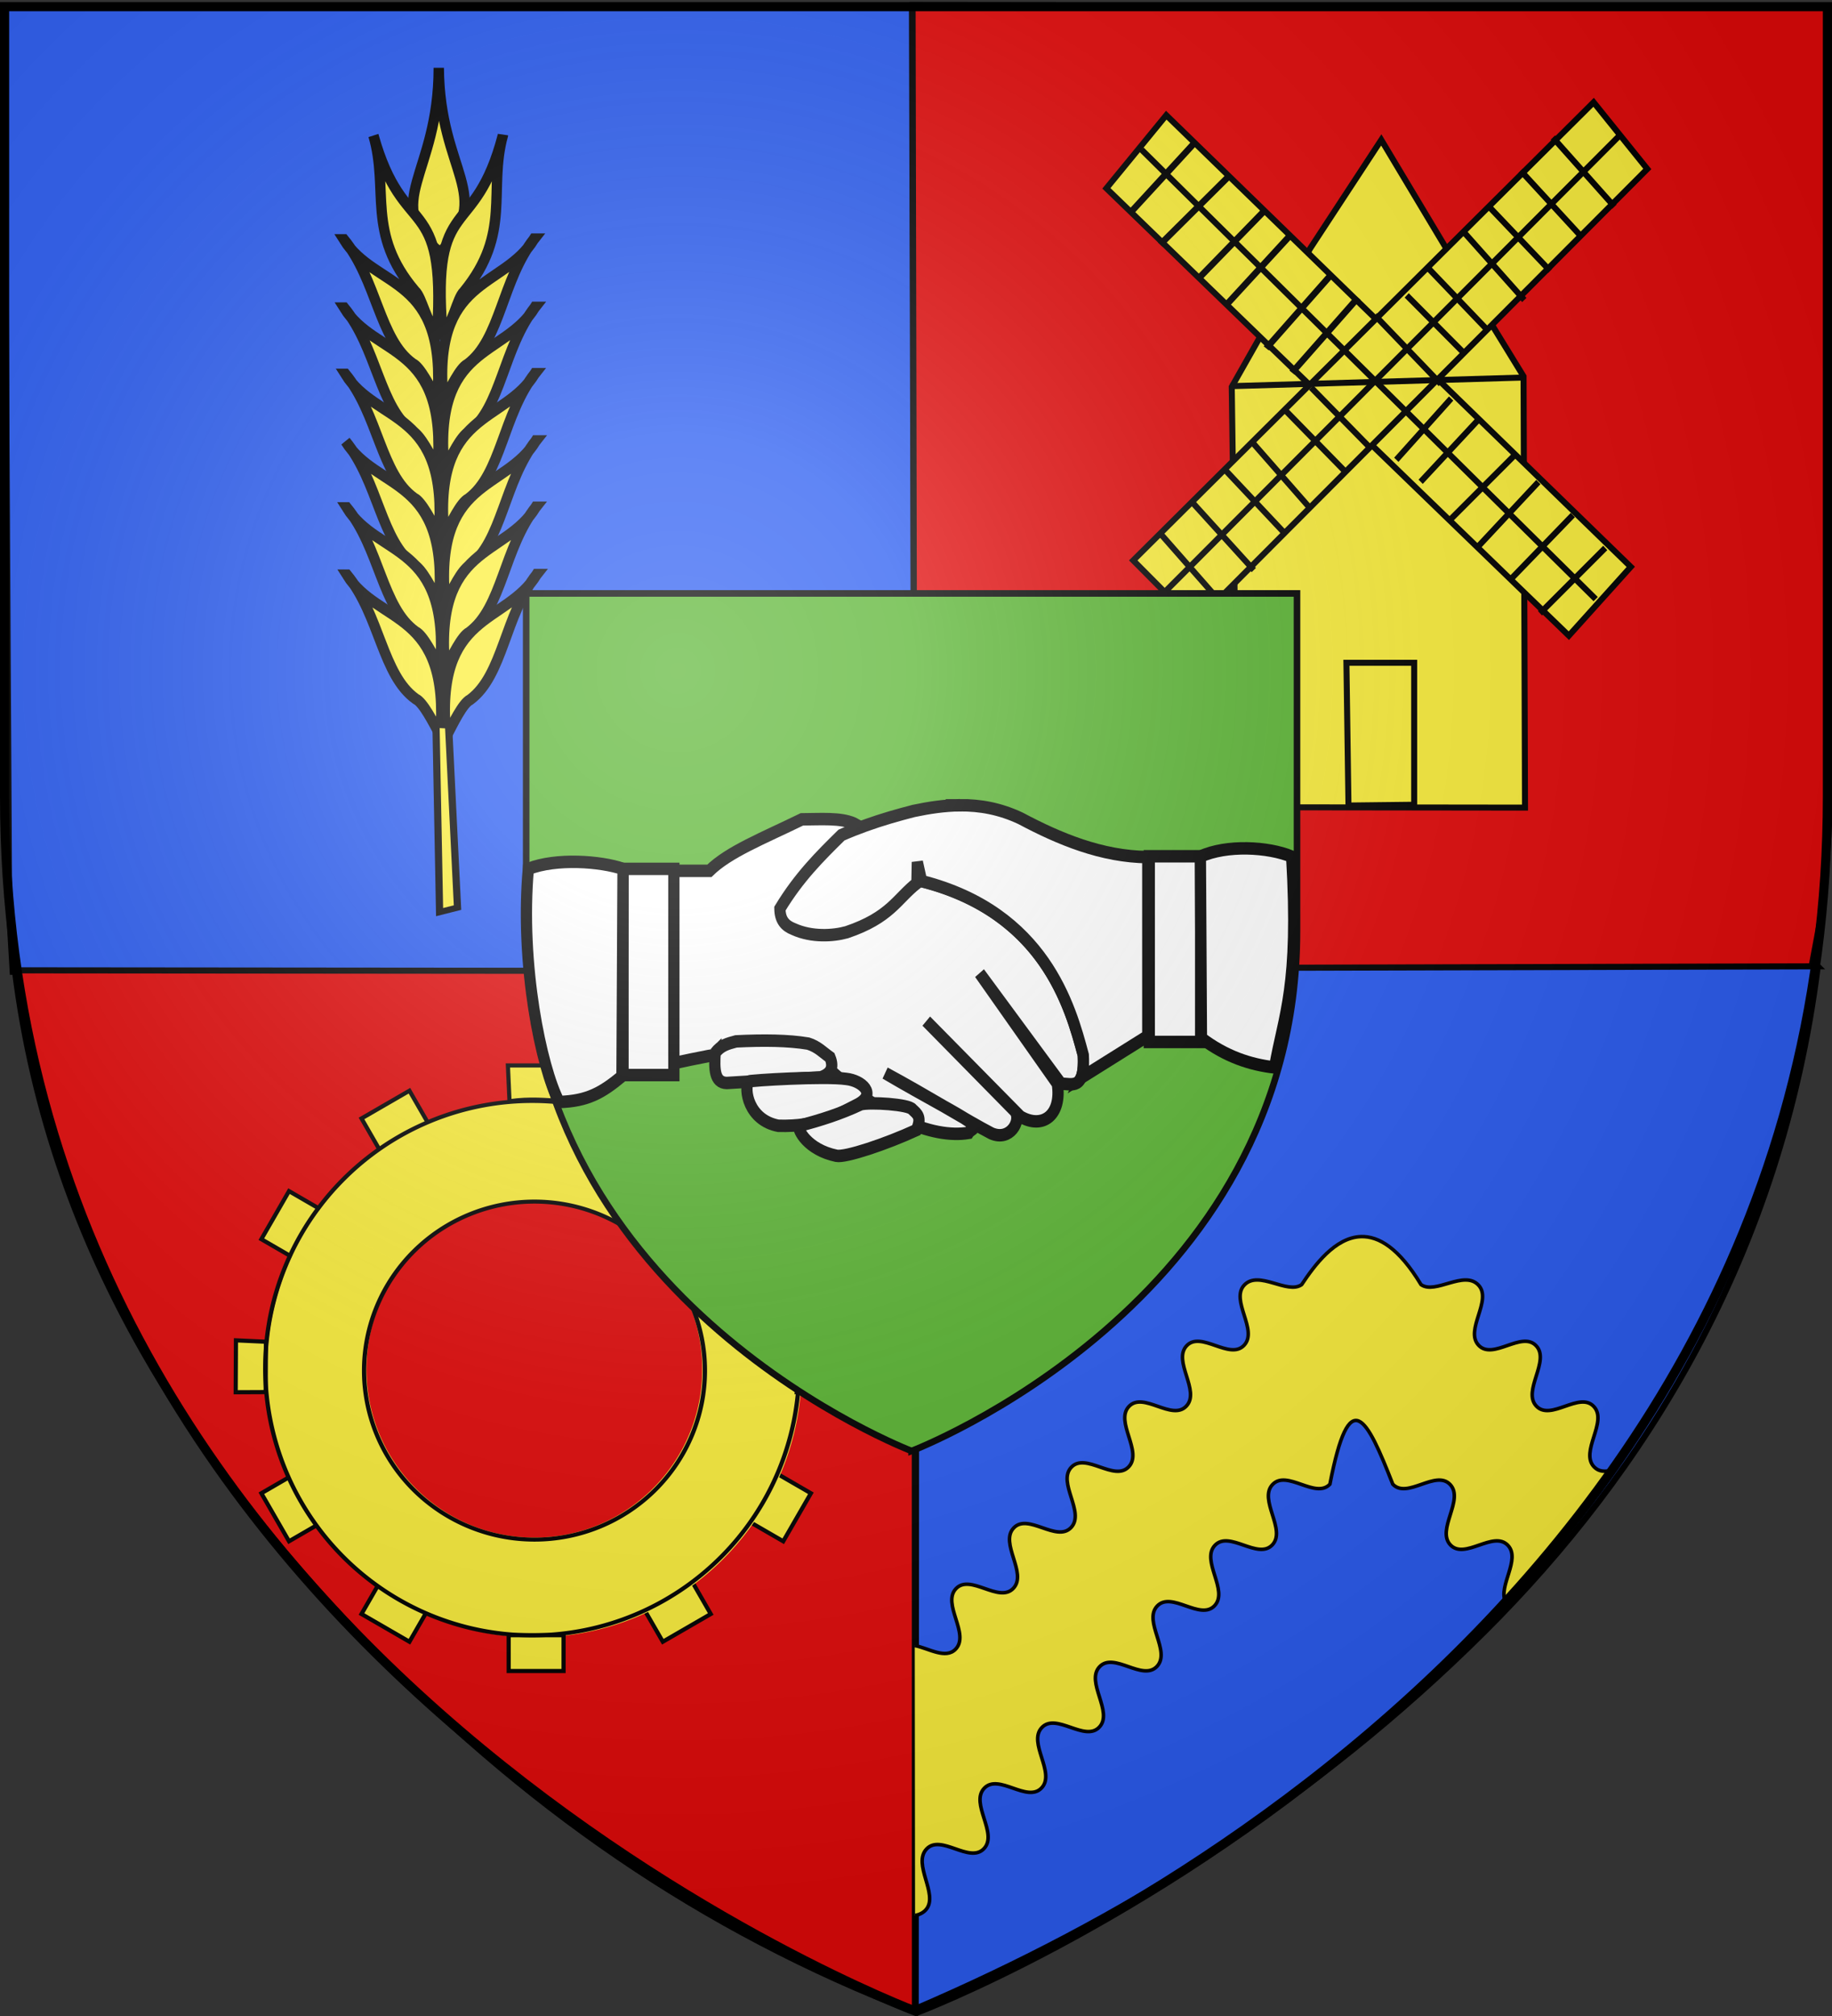
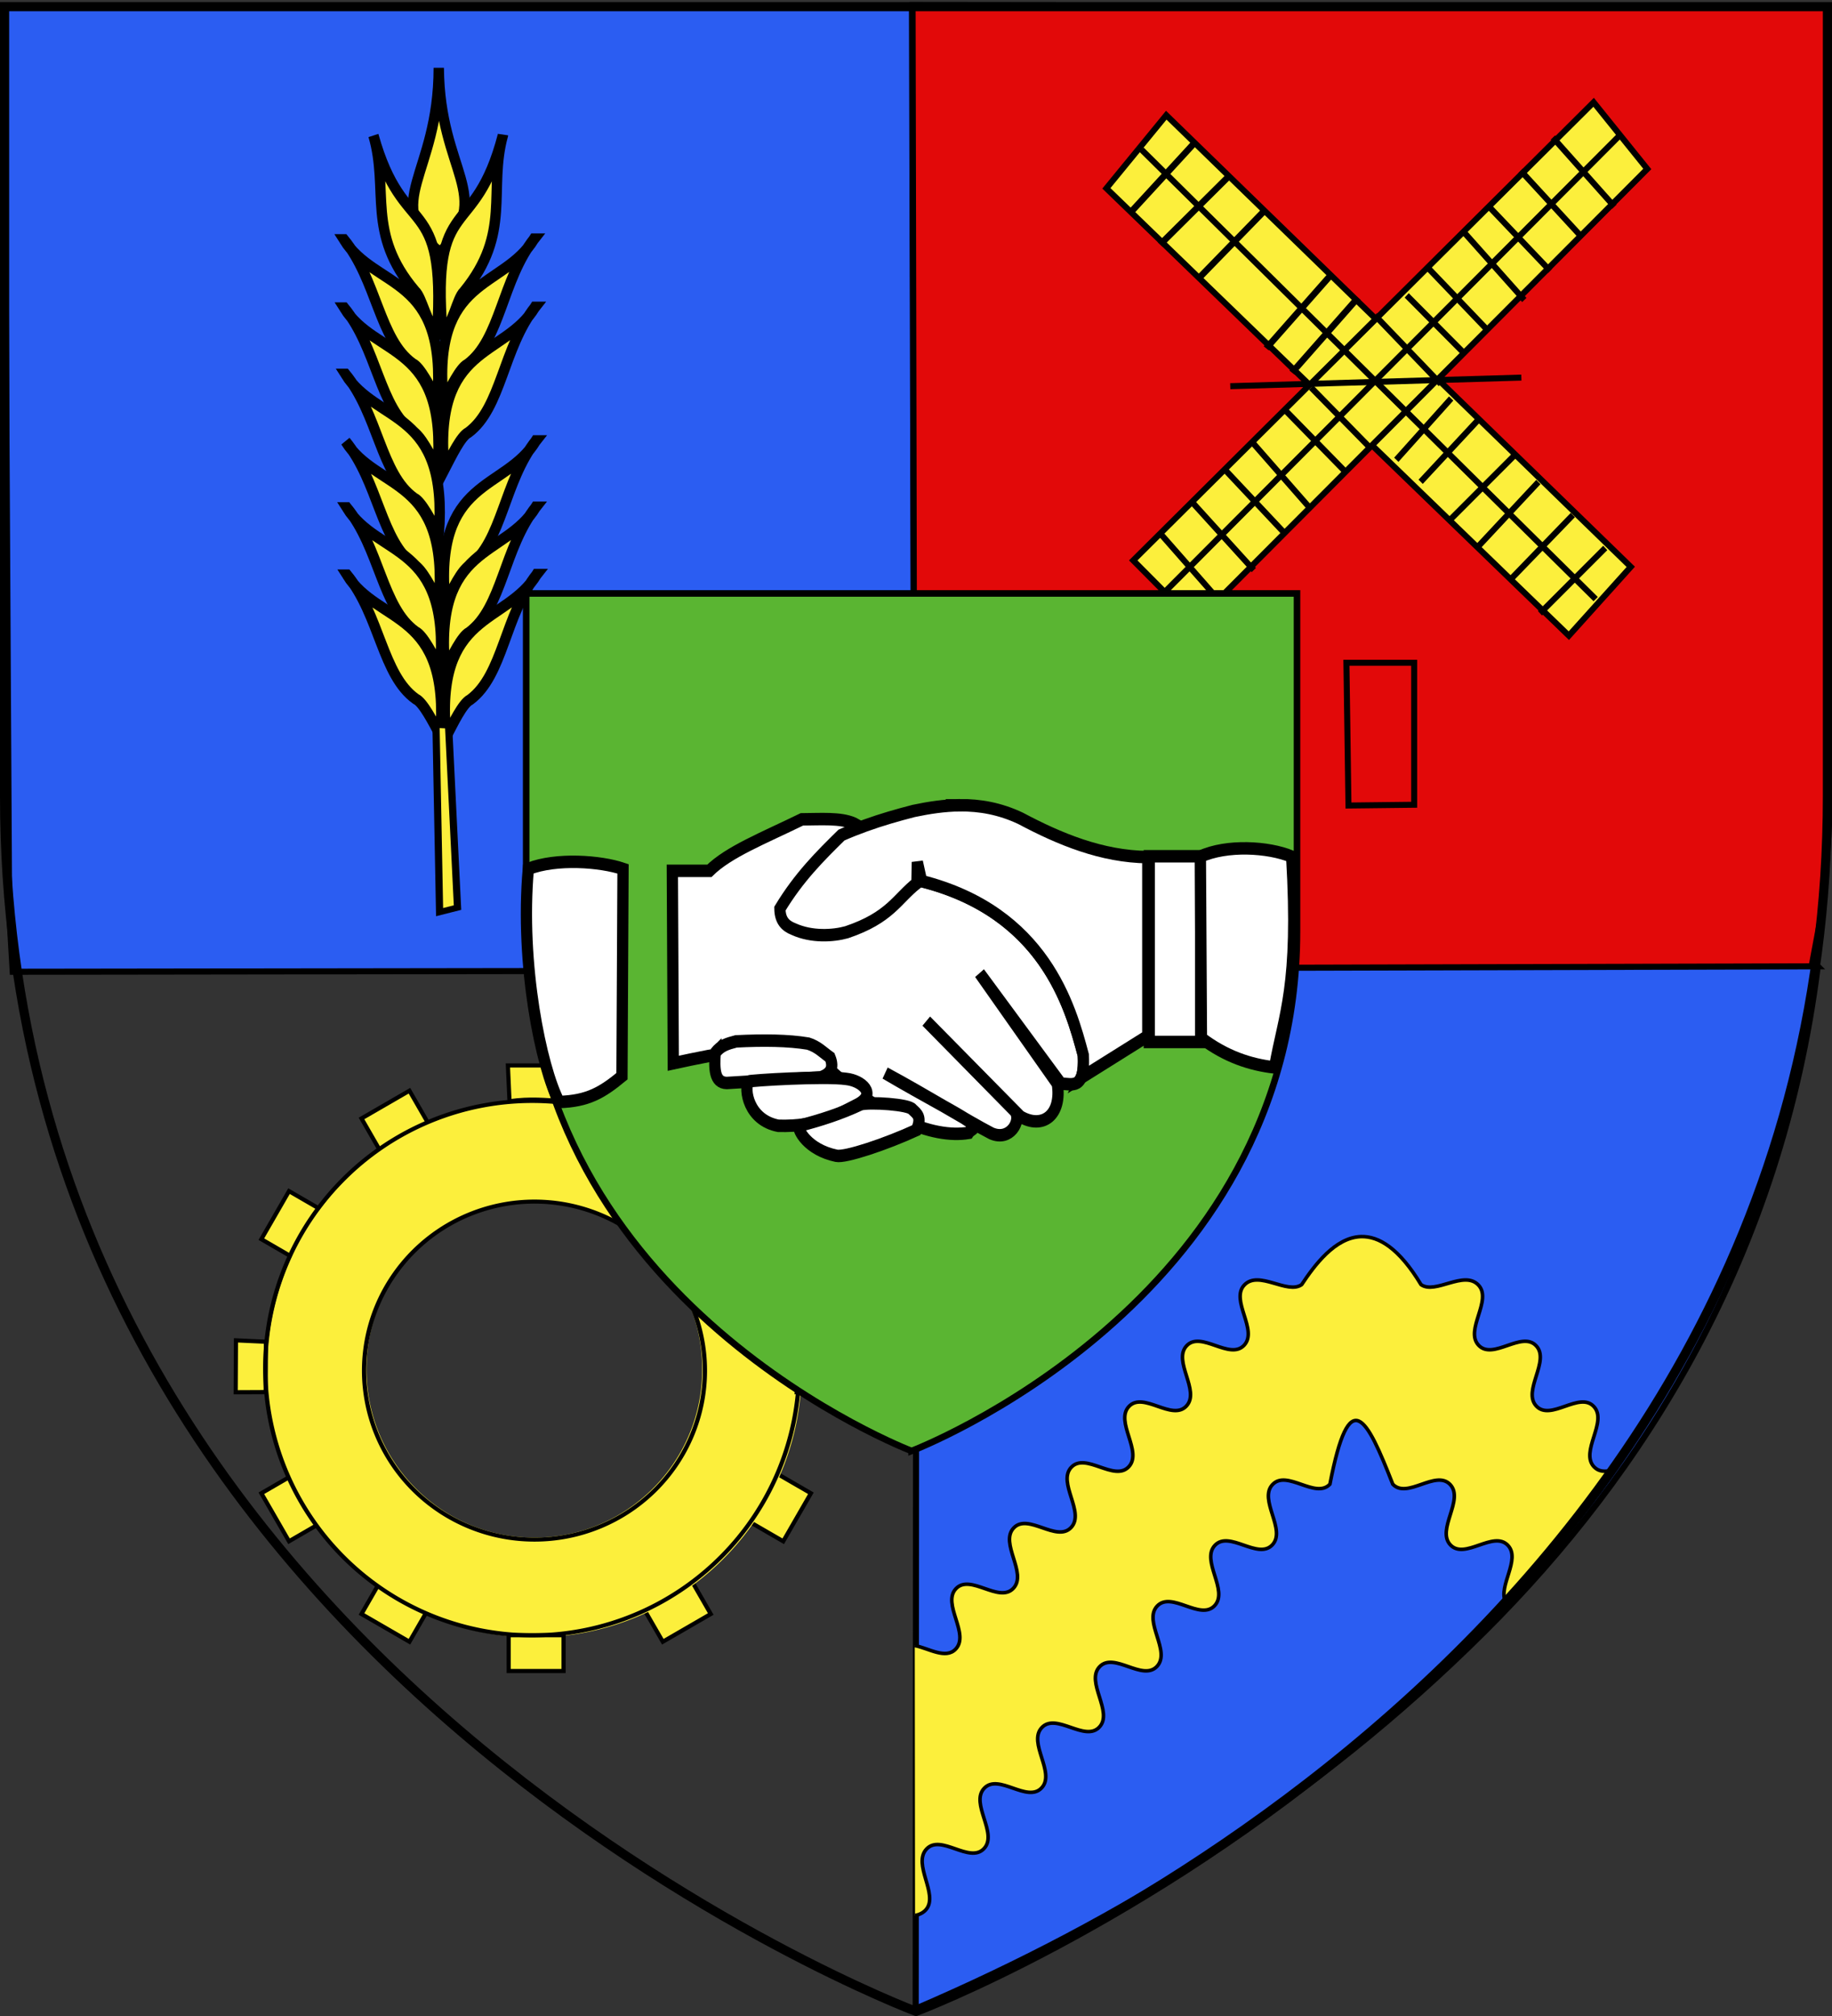
<svg xmlns="http://www.w3.org/2000/svg" xmlns:xlink="http://www.w3.org/1999/xlink" width="600" height="660" version="1.0">
  <rect width="100%" height="100%" fill="#333333" stroke="none" />
  <desc>Flag of Canton of Valais (Wallis)</desc>
  <defs>
    <radialGradient xlink:href="#b" id="c" cx="221.445" cy="226.331" r="300" fx="221.445" fy="226.331" gradientTransform="matrix(1.353 0 0 1.349 -77.63 -85.747)" gradientUnits="userSpaceOnUse" />
    <linearGradient id="b">
      <stop offset="0" style="stop-color:#fff;stop-opacity:.314" />
      <stop offset=".19" style="stop-color:#fff;stop-opacity:.251" />
      <stop offset=".6" style="stop-color:#6b6b6b;stop-opacity:.125" />
      <stop offset="1" style="stop-color:#000;stop-opacity:.125" />
    </linearGradient>
  </defs>
  <g style="display:inline">
    <path d="m1.32 2.188 297.36.068.923 315.482-295.436.397-1.183-20.054z" style="fill:#2b5df2;fill-opacity:1;fill-rule:evenodd;stroke:#000;stroke-width:2;stroke-linecap:butt;stroke-linejoin:miter;stroke-miterlimit:4;stroke-dasharray:none;stroke-opacity:1" />
-     <path d="m4.871 317.668 294.721.267.062 340.808c-69.802-26.828-128.803-67.58-182.522-124.064-50.24-52.825-100.39-121.816-112.26-217.01z" style="fill:#e20909;fill-opacity:1;fill-rule:evenodd;stroke:#000;stroke-width:2;stroke-linecap:butt;stroke-linejoin:miter;stroke-miterlimit:4;stroke-dasharray:none;stroke-opacity:1" />
    <path d="m598.214 1.99-299.342-.33.663 316.277 293.65-.794 3.565-19.062c5.06-42.16 2.02-87.956 1.448-131.935z" style="fill:#e20909;fill-opacity:1;fill-rule:evenodd;stroke:#000;stroke-width:2;stroke-linecap:butt;stroke-linejoin:miter;stroke-miterlimit:4;stroke-dasharray:none;stroke-opacity:1" />
    <path d="m595.337 316.35-295.238.793-.198 340.476c67.253-28.883 130.542-67.97 186.244-123.406 51.859-51.61 97.231-122.67 109.192-217.864z" style="fill:#2b5df2;fill-opacity:1;fill-rule:evenodd;stroke:#000;stroke-width:2;stroke-linecap:butt;stroke-linejoin:miter;stroke-miterlimit:4;stroke-dasharray:none;stroke-opacity:1;display:inline" />
-     <path d="m429.088 81.355 23.298-35.553 37.086 61.931 9.51 15.483.475 141.182-94.142-.116-1.902-137.626z" style="fill:#fcef3c;fill-opacity:1;fill-rule:evenodd;stroke:#000;stroke-width:1.967;stroke-linecap:butt;stroke-linejoin:miter;stroke-miterlimit:4;stroke-dasharray:none;stroke-opacity:1" />
    <path d="M463.156 263.462v-46.475h-22.189l.672 46.724z" style="fill:none;fill-rule:evenodd;stroke:#000;stroke-width:1.967;stroke-linecap:butt;stroke-linejoin:miter;stroke-miterlimit:4;stroke-dasharray:none;stroke-opacity:1" />
    <path d="m381.963 37.715 152.135 147.862-20.285 22.532L362.354 61.655z" style="fill:#fcef3c;fill-opacity:1;fill-rule:evenodd;stroke:#000;stroke-width:1.967;stroke-linecap:butt;stroke-linejoin:miter;stroke-miterlimit:4;stroke-dasharray:none;stroke-opacity:1" />
    <path d="M521.927 33.49 371.144 183.466l20.285 20.419L539.507 55.318z" style="fill:#fcef3c;fill-opacity:1;fill-rule:evenodd;stroke:#000;stroke-width:1.967;stroke-linecap:butt;stroke-linejoin:miter;stroke-miterlimit:4;stroke-dasharray:none;stroke-opacity:1" />
    <path d="m373.849 48.981 148.754 147.158M530.04 44.756 381.964 193.322" style="fill:none;fill-rule:evenodd;stroke:#000;stroke-width:1.967;stroke-linecap:butt;stroke-linejoin:miter;stroke-miterlimit:4;stroke-dasharray:none;stroke-opacity:1" />
    <g style="stroke-width:.4;stroke-miterlimit:4;stroke-dasharray:none">
-       <path d="m654.775 425-3.845 4.349M656.88 427.104l-4.21 4.349M659.125 429.208l-4.07 4.35M660.585 430.892l-3.846 4.35M663.053 433.417l-3.914 4.614M664.737 434.82l-4.026 4.75" style="fill:none;fill-rule:evenodd;stroke:#000;stroke-width:.4;stroke-linecap:butt;stroke-linejoin:miter;stroke-miterlimit:4;stroke-dasharray:none;stroke-opacity:1" transform="matrix(5.371 0 0 5.166 -3125.54 -2148.825)" />
+       <path d="m654.775 425-3.845 4.349M656.88 427.104l-4.21 4.349M659.125 429.208l-4.07 4.35M660.585 430.892M663.053 433.417l-3.914 4.614M664.737 434.82l-4.026 4.75" style="fill:none;fill-rule:evenodd;stroke:#000;stroke-width:.4;stroke-linecap:butt;stroke-linejoin:miter;stroke-miterlimit:4;stroke-dasharray:none;stroke-opacity:1" transform="matrix(5.371 0 0 5.166 -3125.54 -2148.825)" />
    </g>
    <g style="stroke-width:.4;stroke-miterlimit:4;stroke-dasharray:none">
      <path d="m654.775 425-4.349 4.349M656.88 427.104l-4.21 4.349M659.125 429.208l-4.07 4.35M661.089 430.892l-4.35 4.35M663.053 433.417l-3.788 4.069M664.737 434.82l-3.648 4.069" style="fill:none;fill-rule:evenodd;stroke:#000;stroke-width:.4;stroke-linecap:butt;stroke-linejoin:miter;stroke-miterlimit:4;stroke-dasharray:none;stroke-opacity:1" transform="matrix(-.181 5.015 -4.816 -.188 2694.057 -3136.144)" />
    </g>
    <g style="stroke-width:.4;stroke-miterlimit:4;stroke-dasharray:none">
      <path d="m654.775 425-4.349 4.349M656.88 427.104l-4.21 4.349M659.125 429.208l-4.07 4.35M661.089 430.892l-4.35 4.35M663.053 433.417l-3.788 4.069M664.737 434.82l-3.648 4.069" style="fill:none;fill-rule:evenodd;stroke:#000;stroke-width:.4;stroke-linecap:butt;stroke-linejoin:miter;stroke-miterlimit:4;stroke-dasharray:none;stroke-opacity:1" transform="matrix(-4.818 -.099 .095 -5.018 3618.696 2398.257)" />
    </g>
    <path d="m651.897 450.144 4.153 4.537M654.092 448.134l4.16 4.397M656.293 445.984l4.166 4.257M658.062 444.096l4.013 4.397M660.39 442.105l4.18 4.104M662.147 440.625l3.904 3.824" style="fill:none;fill-rule:evenodd;stroke:#000;stroke-width:.4;stroke-linecap:butt;stroke-linejoin:miter;stroke-miterlimit:4;stroke-dasharray:none;stroke-opacity:1" transform="matrix(4.819 0 0 5.019 -2761.486 -2084.622)" />
    <path d="m402.923 126.432 95.338-2.816M450.254 103.197l21.637 22.531" style="fill:none;fill-rule:evenodd;stroke:#000;stroke-width:1.967;stroke-linecap:butt;stroke-linejoin:miter;stroke-miterlimit:4;stroke-dasharray:none;stroke-opacity:1" />
    <g style="opacity:1;fill:#fcef3c;fill-opacity:1;stroke:#000;stroke-width:3;stroke-miterlimit:4;stroke-dasharray:none;stroke-opacity:1;display:inline">
      <g style="fill:#fcef3c;fill-opacity:1;stroke:#000;stroke-width:3;stroke-miterlimit:4;stroke-dasharray:none;stroke-opacity:1">
        <path d="M1236.49 151.036c-19.492 22.086-11.329 38.487-33.552 37.355-1.55-22.515 14.378-16.025 33.552-37.355z" style="fill:#fcef3c;fill-opacity:1;fill-rule:evenodd;stroke:#000;stroke-width:3;stroke-linecap:butt;stroke-linejoin:miter;stroke-miterlimit:4;stroke-dasharray:none;stroke-opacity:1;display:inline" transform="matrix(-.847 -.799 -.749 .904 1304.134 873.62)" />
        <g style="fill:#fcef3c;fill-opacity:1;stroke:#000;stroke-width:3;stroke-miterlimit:4;stroke-dasharray:none;stroke-opacity:1">
          <path d="M1210.439 152.46c-13.245 27.249 5.454 25.133-22.223 51.588-1.133-3.377 2.916-9.587 2.551-12.342.138-21.16 13.048-25.216 19.672-39.246zM1185.042 167.54c-2.531 16.137 15.772 27.116-9.524 50.397.91-4.095 2.412-9.997 1.461-12.117-2.788-11.344 7.74-23.86 8.063-38.28z" style="fill:#fcef3c;fill-opacity:1;fill-rule:evenodd;stroke:#000;stroke-width:3;stroke-linecap:butt;stroke-linejoin:miter;stroke-miterlimit:4;stroke-dasharray:none;stroke-opacity:1;display:inline" transform="matrix(-.847 -.799 -.749 .904 1304.134 873.62)" />
          <path d="M1172.578 181.23c-2.53 16.138 15.772 27.117-9.524 50.397.91-4.095 2.412-9.997 1.461-12.117-2.788-11.344 7.74-23.86 8.063-38.28z" style="fill:#fcef3c;fill-opacity:1;fill-rule:evenodd;stroke:#000;stroke-width:3;stroke-linecap:butt;stroke-linejoin:miter;stroke-miterlimit:4;stroke-dasharray:none;stroke-opacity:1;display:inline" transform="matrix(-.847 -.799 -.749 .904 1304.134 873.62)" />
-           <path d="M1160.673 194.722c-2.53 16.138 15.773 27.117-9.524 50.397.91-4.095 2.412-9.997 1.461-12.117-2.788-11.344 7.74-23.86 8.063-38.28z" style="fill:#fcef3c;fill-opacity:1;fill-rule:evenodd;stroke:#000;stroke-width:3;stroke-linecap:butt;stroke-linejoin:miter;stroke-miterlimit:4;stroke-dasharray:none;stroke-opacity:1;display:inline" transform="matrix(-.847 -.799 -.749 .904 1304.134 873.62)" />
          <path d="M1148.372 208.214c-2.531 16.138 15.772 27.117-9.524 50.397.91-4.095 2.411-9.997 1.46-12.117-2.787-11.344 7.74-23.86 8.064-38.28z" style="fill:#fcef3c;fill-opacity:1;fill-rule:evenodd;stroke:#000;stroke-width:3;stroke-linecap:butt;stroke-linejoin:miter;stroke-miterlimit:4;stroke-dasharray:none;stroke-opacity:1;display:inline" transform="matrix(-.847 -.799 -.749 .904 1304.134 873.62)" />
          <path d="M1136.467 221.706c-2.531 16.138 15.772 27.117-9.524 50.397.91-4.095 2.412-9.997 1.461-12.117-2.788-11.344 7.74-23.86 8.063-38.28z" style="fill:#fcef3c;fill-opacity:1;fill-rule:evenodd;stroke:#000;stroke-width:3;stroke-linecap:butt;stroke-linejoin:miter;stroke-miterlimit:4;stroke-dasharray:none;stroke-opacity:1;display:inline" transform="matrix(-.847 -.799 -.749 .904 1304.134 873.62)" />
          <path d="M1124.165 235.198c-2.53 16.138 15.773 27.117-9.524 50.397.91-4.095 2.412-9.996 1.461-12.117-2.788-11.344 7.74-23.86 8.063-38.28z" style="fill:#fcef3c;fill-opacity:1;fill-rule:evenodd;stroke:#000;stroke-width:3;stroke-linecap:butt;stroke-linejoin:miter;stroke-miterlimit:4;stroke-dasharray:none;stroke-opacity:1;display:inline" transform="matrix(-.847 -.799 -.749 .904 1304.134 873.62)" />
        </g>
        <g style="fill:#fcef3c;fill-opacity:1;stroke:#000;stroke-width:3;stroke-miterlimit:4;stroke-dasharray:none;stroke-opacity:1;display:inline">
          <path d="M1210.439 152.46c-13.245 27.249 5.454 25.133-22.223 51.588-1.133-3.377 2.916-9.587 2.551-12.342.138-21.16 13.048-25.216 19.672-39.246zM1185.042 167.54c-2.531 16.137 15.772 27.116-9.524 50.397.91-4.095 2.412-9.997 1.461-12.117-2.788-11.344 7.74-23.86 8.063-38.28z" style="fill:#fcef3c;fill-opacity:1;fill-rule:evenodd;stroke:#000;stroke-width:3;stroke-linecap:butt;stroke-linejoin:miter;stroke-miterlimit:4;stroke-dasharray:none;stroke-opacity:1;display:inline" transform="matrix(.833 -.815 .764 .889 -1002.468 895.339)" />
          <path d="M1172.578 181.23c-2.53 16.138 15.772 27.117-9.524 50.397.91-4.095 2.412-9.997 1.461-12.117-2.788-11.344 7.74-23.86 8.063-38.28z" style="fill:#fcef3c;fill-opacity:1;fill-rule:evenodd;stroke:#000;stroke-width:3;stroke-linecap:butt;stroke-linejoin:miter;stroke-miterlimit:4;stroke-dasharray:none;stroke-opacity:1;display:inline" transform="matrix(.833 -.815 .764 .889 -1002.468 895.339)" />
          <path d="M1160.673 194.722c-2.53 16.138 15.773 27.117-9.524 50.397.91-4.095 2.412-9.997 1.461-12.117-2.788-11.344 7.74-23.86 8.063-38.28z" style="fill:#fcef3c;fill-opacity:1;fill-rule:evenodd;stroke:#000;stroke-width:3;stroke-linecap:butt;stroke-linejoin:miter;stroke-miterlimit:4;stroke-dasharray:none;stroke-opacity:1;display:inline" transform="matrix(.833 -.815 .764 .889 -1002.468 895.339)" />
          <path d="M1148.372 208.214c-2.531 16.138 15.772 27.117-9.524 50.397.91-4.095 2.411-9.997 1.46-12.117-2.787-11.344 7.74-23.86 8.064-38.28z" style="fill:#fcef3c;fill-opacity:1;fill-rule:evenodd;stroke:#000;stroke-width:3;stroke-linecap:butt;stroke-linejoin:miter;stroke-miterlimit:4;stroke-dasharray:none;stroke-opacity:1;display:inline" transform="matrix(.833 -.815 .764 .889 -1002.468 895.339)" />
          <path d="M1136.467 221.706c-2.531 16.138 15.772 27.117-9.524 50.397.91-4.095 2.412-9.997 1.461-12.117-2.788-11.344 7.74-23.86 8.063-38.28z" style="fill:#fcef3c;fill-opacity:1;fill-rule:evenodd;stroke:#000;stroke-width:3;stroke-linecap:butt;stroke-linejoin:miter;stroke-miterlimit:4;stroke-dasharray:none;stroke-opacity:1;display:inline" transform="matrix(.833 -.815 .764 .889 -1002.468 895.339)" />
          <path d="M1124.165 235.198c-2.53 16.138 15.773 27.117-9.524 50.397.91-4.095 2.412-9.996 1.461-12.117-2.788-11.344 7.74-23.86 8.063-38.28z" style="fill:#fcef3c;fill-opacity:1;fill-rule:evenodd;stroke:#000;stroke-width:3;stroke-linecap:butt;stroke-linejoin:miter;stroke-miterlimit:4;stroke-dasharray:none;stroke-opacity:1;display:inline" transform="matrix(.833 -.815 .764 .889 -1002.468 895.339)" />
        </g>
      </g>
      <path d="m1113.644 308.301-1.207 74.045-6.035-1.795 3.017-72.025z" style="fill:#fcef3c;fill-opacity:1;fill-rule:evenodd;stroke:#000;stroke-width:2.429;stroke-linecap:butt;stroke-linejoin:miter;stroke-miterlimit:4;stroke-dasharray:none;stroke-opacity:1" transform="matrix(-.973 0 0 .828 1226.37 -17.97)" />
    </g>
    <path d="m126.25 19.188-34.656 20 41.312 71.562a137.9 137.9 0 0 1 34.938-19.531zm183.188 0L267.53 91.78c12.564 4.96 24.21 11.742 34.657 19.969l41.906-72.562zM39.188 91.594l-20 34.656 70.406 40.656c5.223-12.45 12.234-23.967 20.687-34.25zm357.312 0-72.375 41.781c8.382 10.335 15.33 21.889 20.469 34.375l71.906-41.5zm-50.406 177.219a137.7 137.7 0 0 1-19.406 35l69.812 40.28 20-34.624zm-258.031.875-68.875 39.78 20 34.626 68.53-39.563c-8.136-10.52-14.805-22.227-19.655-34.843zm216 57.5c-10.318 8.417-21.865 15.386-34.344 20.562l39.719 68.781 34.656-20zm-173.032 1.03-39.437 68.313 34.656 20 39.375-68.187a138 138 0 0 1-34.594-20.125z" style="fill:#fcef3c;fill-opacity:1;fill-rule:nonzero;stroke:#000;stroke-width:3;stroke-linecap:butt;stroke-linejoin:miter;stroke-miterlimit:4;stroke-dasharray:none;stroke-dashoffset:0;stroke-opacity:1;display:inline" transform="matrix(.453 0 0 .454 76.903 348.368)" />
    <path d="M373.906 220.072c0 59.14-32.631 110.66-80.871 137.536a157 157 0 0 1-3.21 1.74c-21.878 11.53-46.803 18.057-73.253 18.057-86.892 0-157.333-70.44-157.333-157.333s70.44-157.334 157.333-157.334 157.334 70.44 157.334 157.334z" style="fill:none;fill-opacity:1;fill-rule:nonzero;stroke:#fcef3c;stroke-width:71.933;stroke-linecap:butt;stroke-linejoin:miter;stroke-miterlimit:4;stroke-dasharray:none;stroke-dashoffset:0;stroke-opacity:1;display:inline" transform="matrix(.453 0 0 .454 76.903 348.368)" />
    <path d="m197.44.962 1.167 25.814c14.943-2.105 26.54-.862 38.516 0V.962zM.635 236.63l21.665-.102.18-36.333-21.659-1zM406.33 236.574l26.19-.068.227-38.506-26.185-1.1c1.328 13.225 1.517 26.45-.232 39.674zM198.003 411.832l.01 25.814h39.672v-25.814z" style="fill:#fcef3c;fill-opacity:1;fill-rule:evenodd;stroke:#000;stroke-width:3;stroke-linecap:butt;stroke-linejoin:miter;stroke-miterlimit:4;stroke-dasharray:none;stroke-opacity:1" transform="matrix(.453 0 0 .454 76.903 348.368)" />
    <path d="M389.489 223.06a172.785 182.609 0 1 1-345.57 0 172.785 182.609 0 1 1 345.57 0" style="opacity:1;fill:none;fill-opacity:1;fill-rule:nonzero;stroke:#000;stroke-width:4.344;stroke-linecap:round;stroke-linejoin:round;stroke-miterlimit:4;stroke-dasharray:none;stroke-dashoffset:0;stroke-opacity:1" transform="matrix(.323 0 0 .303 105.058 381.123)" />
    <path d="M389.489 223.06a172.785 182.609 0 1 1-345.57 0 172.785 182.609 0 1 1 345.57 0" style="opacity:1;fill:none;fill-opacity:1;fill-rule:nonzero;stroke:#000;stroke-width:2.762;stroke-linecap:round;stroke-linejoin:round;stroke-miterlimit:4;stroke-dasharray:none;stroke-dashoffset:0;stroke-opacity:1" transform="matrix(.506 0 0 .479 64.647 341.054)" />
    <path d="M298.556 475.02s126.227-48.045 126.227-170.144V194.283H172.33v110.593c0 122.1 126.226 170.143 126.226 170.143z" style="fill:#5ab532;fill-opacity:1;fill-rule:evenodd;stroke:#000;stroke-width:2.151;stroke-linecap:butt;stroke-linejoin:miter;stroke-miterlimit:4;stroke-dasharray:none;stroke-opacity:1;display:inline" />
    <path d="M35.576 18.45h9.864c5.194-4.604 14.225-7.796 24.661-12.4 4.955-.022 10.28-.414 13.81.987l10.851 5.494 4.932 7.892c34.822 6.948 41.902 30.613 45.376 42.416.518 8.665-3.062 6.861-5.918 6.906L117.45 43.11l20.715 26.634c1.278 7.61-3.963 11.05-9.864 7.891l-25.057-22.983 23.68 21.77c1.673 2.336-1.38 7.242-6.329 5.275-6.499-3.053-17.23-9.13-28.295-14.517 10.659 5.669 19.356 9.689 22.194 11.546 2.894 1.895.773 1.768-.003 2.855-9.288 1.392-24.664-3.389-43.256-20.669-10.594-.635-22.873 1.426-35.41 3.9z" style="fill:#fff;fill-opacity:1;fill-rule:evenodd;stroke:#000;stroke-width:3;stroke-linecap:butt;stroke-linejoin:miter;stroke-miterlimit:4;stroke-dasharray:none;stroke-opacity:1" transform="matrix(1.229 0 0 1.359 176.478 260.018)" />
    <path d="M46.975 62.34c-.215 3.653-.284 7.16 3.094 7.22l25.098-1.375c2.459-.776 3.608-2.207 2.407-4.813-1.832-1.16-3.214-2.57-5.81-3.304-5.319-.796-11.919-.86-19.209-.53-2.24.548-4.06.955-5.58 2.802z" style="fill:#fff;fill-opacity:1;fill-rule:evenodd;stroke:#000;stroke-width:3;stroke-linecap:butt;stroke-linejoin:miter;stroke-miterlimit:4;stroke-dasharray:none;stroke-opacity:1" transform="matrix(1.229 0 0 1.359 176.478 260.018)" />
-     <path d="M22.433 17.976h13.548v49.675H22.433z" style="fill:#fff;fill-opacity:1;fill-rule:evenodd;stroke:#000;stroke-width:3;stroke-linejoin:miter;stroke-miterlimit:4;stroke-dasharray:none;stroke-opacity:1" transform="matrix(1.229 0 0 1.359 176.478 260.018)" />
    <path d="M22.433 17.976c-5.973-1.836-17.77-2.648-25.238 0C-5.05 41.156.64 65.846 5.417 74.143c7.602-.22 11.39-2.227 16.734-6.21z" style="fill:#fff;fill-opacity:1;fill-rule:evenodd;stroke:#000;stroke-width:3;stroke-linecap:butt;stroke-linejoin:miter;stroke-miterlimit:4;stroke-dasharray:none;stroke-opacity:1" transform="matrix(1.229 0 0 1.359 176.478 260.018)" />
    <path d="M-176.359 14.943h13.686v44.734h-13.686z" style="fill:#fff;fill-opacity:1;fill-rule:evenodd;stroke:#000;stroke-width:3;stroke-linejoin:miter;stroke-miterlimit:4;stroke-dasharray:none;stroke-opacity:1" transform="matrix(-1.229 0 0 1.359 176.478 260.018)" />
    <path d="M112.21 2.65c-4.126.03-8.23.597-12.313 1.374-4.219.987-8.484 2.073-12.938 3.531-2.056.674-4.162 1.42-6.312 2.282-5.718 5.08-11.32 10.113-16.407 17.718.035 2.755 1.353 4.129 3.657 4.938 4.842 1.992 10.567 1.646 14.125.75 11.626-3.546 13.355-8.001 18.75-11.844v-.719l.093-4.343 1.125 4.593c32.822 7.516 39.698 30.37 43.094 41.907.165 2.769-.11 4.467-.625 5.5l17.813-10.094V15.149c-12.274-.118-23.575-4.37-33.907-9.344-5.498-2.348-10.852-3.196-16.156-3.156zM55.879 69.199c-1.263 1.826-.078 9.286 7.942 10.675 10.74.27 15.852-2.75 21.202-5.175 5.145-2.521 1.031-5.713-3.095-6.117-5.645-.749-25.433.332-26.05.617z" style="fill:#fff;fill-opacity:1;fill-rule:evenodd;stroke:#000;stroke-width:3;stroke-linecap:butt;stroke-linejoin:miter;stroke-miterlimit:4;stroke-dasharray:none;stroke-opacity:1" transform="matrix(1.229 0 0 1.359 176.478 260.018)" />
    <path d="M69.322 79.874c-.465.93 2.278 5.772 9.97 7.22 2.378.474 13.355-2.866 21.317-6.188 1.55-3.171.185-3.904-1.067-4.981-.806-1.217-11.358-1.817-13.726-1.234-5.287 2.255-10.831 3.866-16.494 5.183zM176.29 15.012c7-2.904 18.075-2.352 24.325 0 2.041 31.431-2.055 37.898-4.568 50.805-6.491-.687-12.983-2.616-19.475-7.056z" style="fill:#fff;fill-opacity:1;fill-rule:evenodd;stroke:#000;stroke-width:3;stroke-linecap:butt;stroke-linejoin:miter;stroke-miterlimit:4;stroke-dasharray:none;stroke-opacity:1" transform="matrix(1.229 0 0 1.359 176.478 260.018)" />
    <path d="M299.694 627.103c1.463-.3 2.75-.919 3.65-2.01 4.098-4.97-4.597-14.81.125-19.78 4.722-4.972 14.059 4.877 18.781-.094 4.722-4.972-4.628-14.81.094-19.781 4.722-4.972 14.059 4.877 18.781-.094s-4.628-14.81.094-19.781c4.722-4.972 14.09 4.846 18.812-.125 4.722-4.972-4.625-14.81.094-19.782s14.062 4.878 18.781-.093c4.72-4.972-4.628-14.81.094-19.782s14.06 4.878 18.781-.093c4.722-4.972-4.597-14.81.125-19.782s14.06 4.847 18.782-.125c4.722-4.971-4.629-14.81.093-19.781s14.06 4.878 18.782-.094c6.43-33.213 12.018-21.854 20.593 0 4.722 4.972 14.06-4.877 18.782.094s-4.629 14.81.093 19.781c4.722 4.972 14.09-4.846 18.813.125 4.348 4.578-3.238 13.3-.781 18.532 12.178-13.286 23.948-27.625 34.906-43.094-2.256.533-4.336.529-5.906-1.125-4.72-4.972 4.625-14.81-.094-19.781-4.72-4.972-14.06 4.877-18.781-.094-4.723-4.972 4.628-14.81-.094-19.781-4.722-4.972-14.09 4.846-18.813-.125-4.722-4.972 4.629-14.78-.093-19.75-4.723-4.972-14.09 3.214-18.782-.125-7.21-11.94-13.865-15.915-19.687-15.72-8.509.287-15.263 9.481-19.406 15.72-4.693 3.339-14.06-4.847-18.782.125-4.722 4.97 4.629 14.778-.093 19.75-4.723 4.97-14.06-4.847-18.782.125-4.722 4.97 4.597 14.81-.125 19.78-4.722 4.972-14.062-4.877-18.781.095-4.72 4.97 4.625 14.81-.094 19.78-4.719 4.972-14.059-4.846-18.781.126-4.722 4.971 4.628 14.778-.094 19.75s-14.059-4.846-18.781.125 4.597 14.81-.125 19.781-14.06-4.878-18.781.094c-4.722 4.971 4.628 14.81-.094 19.781-3.275 3.448-8.772-.233-13.407-1.154" style="fill:#fcef3c;fill-opacity:1;fill-rule:evenodd;stroke:#000;stroke-width:1.164;stroke-linecap:butt;stroke-linejoin:miter;stroke-miterlimit:4;stroke-opacity:1" />
    <path d="M0 0h600v660H0z" style="fill:none;fill-opacity:1;fill-rule:nonzero;stroke:none;stroke-width:7.56;stroke-linecap:round;stroke-linejoin:round;stroke-miterlimit:4;stroke-opacity:1" transform="matrix(.378 0 0 .398 427.66 406.56)" />
  </g>
-   <path d="M300 658.5s298.5-112.32 298.5-397.772V2.176H1.5v258.552C1.5 546.18 300 658.5 300 658.5" style="opacity:1;fill:url(#c);fill-opacity:1;fill-rule:evenodd;stroke:none;stroke-width:1px;stroke-linecap:butt;stroke-linejoin:miter;stroke-opacity:1" />
  <path d="M300 658.5S1.5 546.18 1.5 260.728V2.176h597v258.552C598.5 546.18 300 658.5 300 658.5z" style="opacity:1;fill:none;fill-opacity:1;fill-rule:evenodd;stroke:#000;stroke-width:3;stroke-linecap:butt;stroke-linejoin:miter;stroke-miterlimit:4;stroke-dasharray:none;stroke-opacity:1" />
</svg>